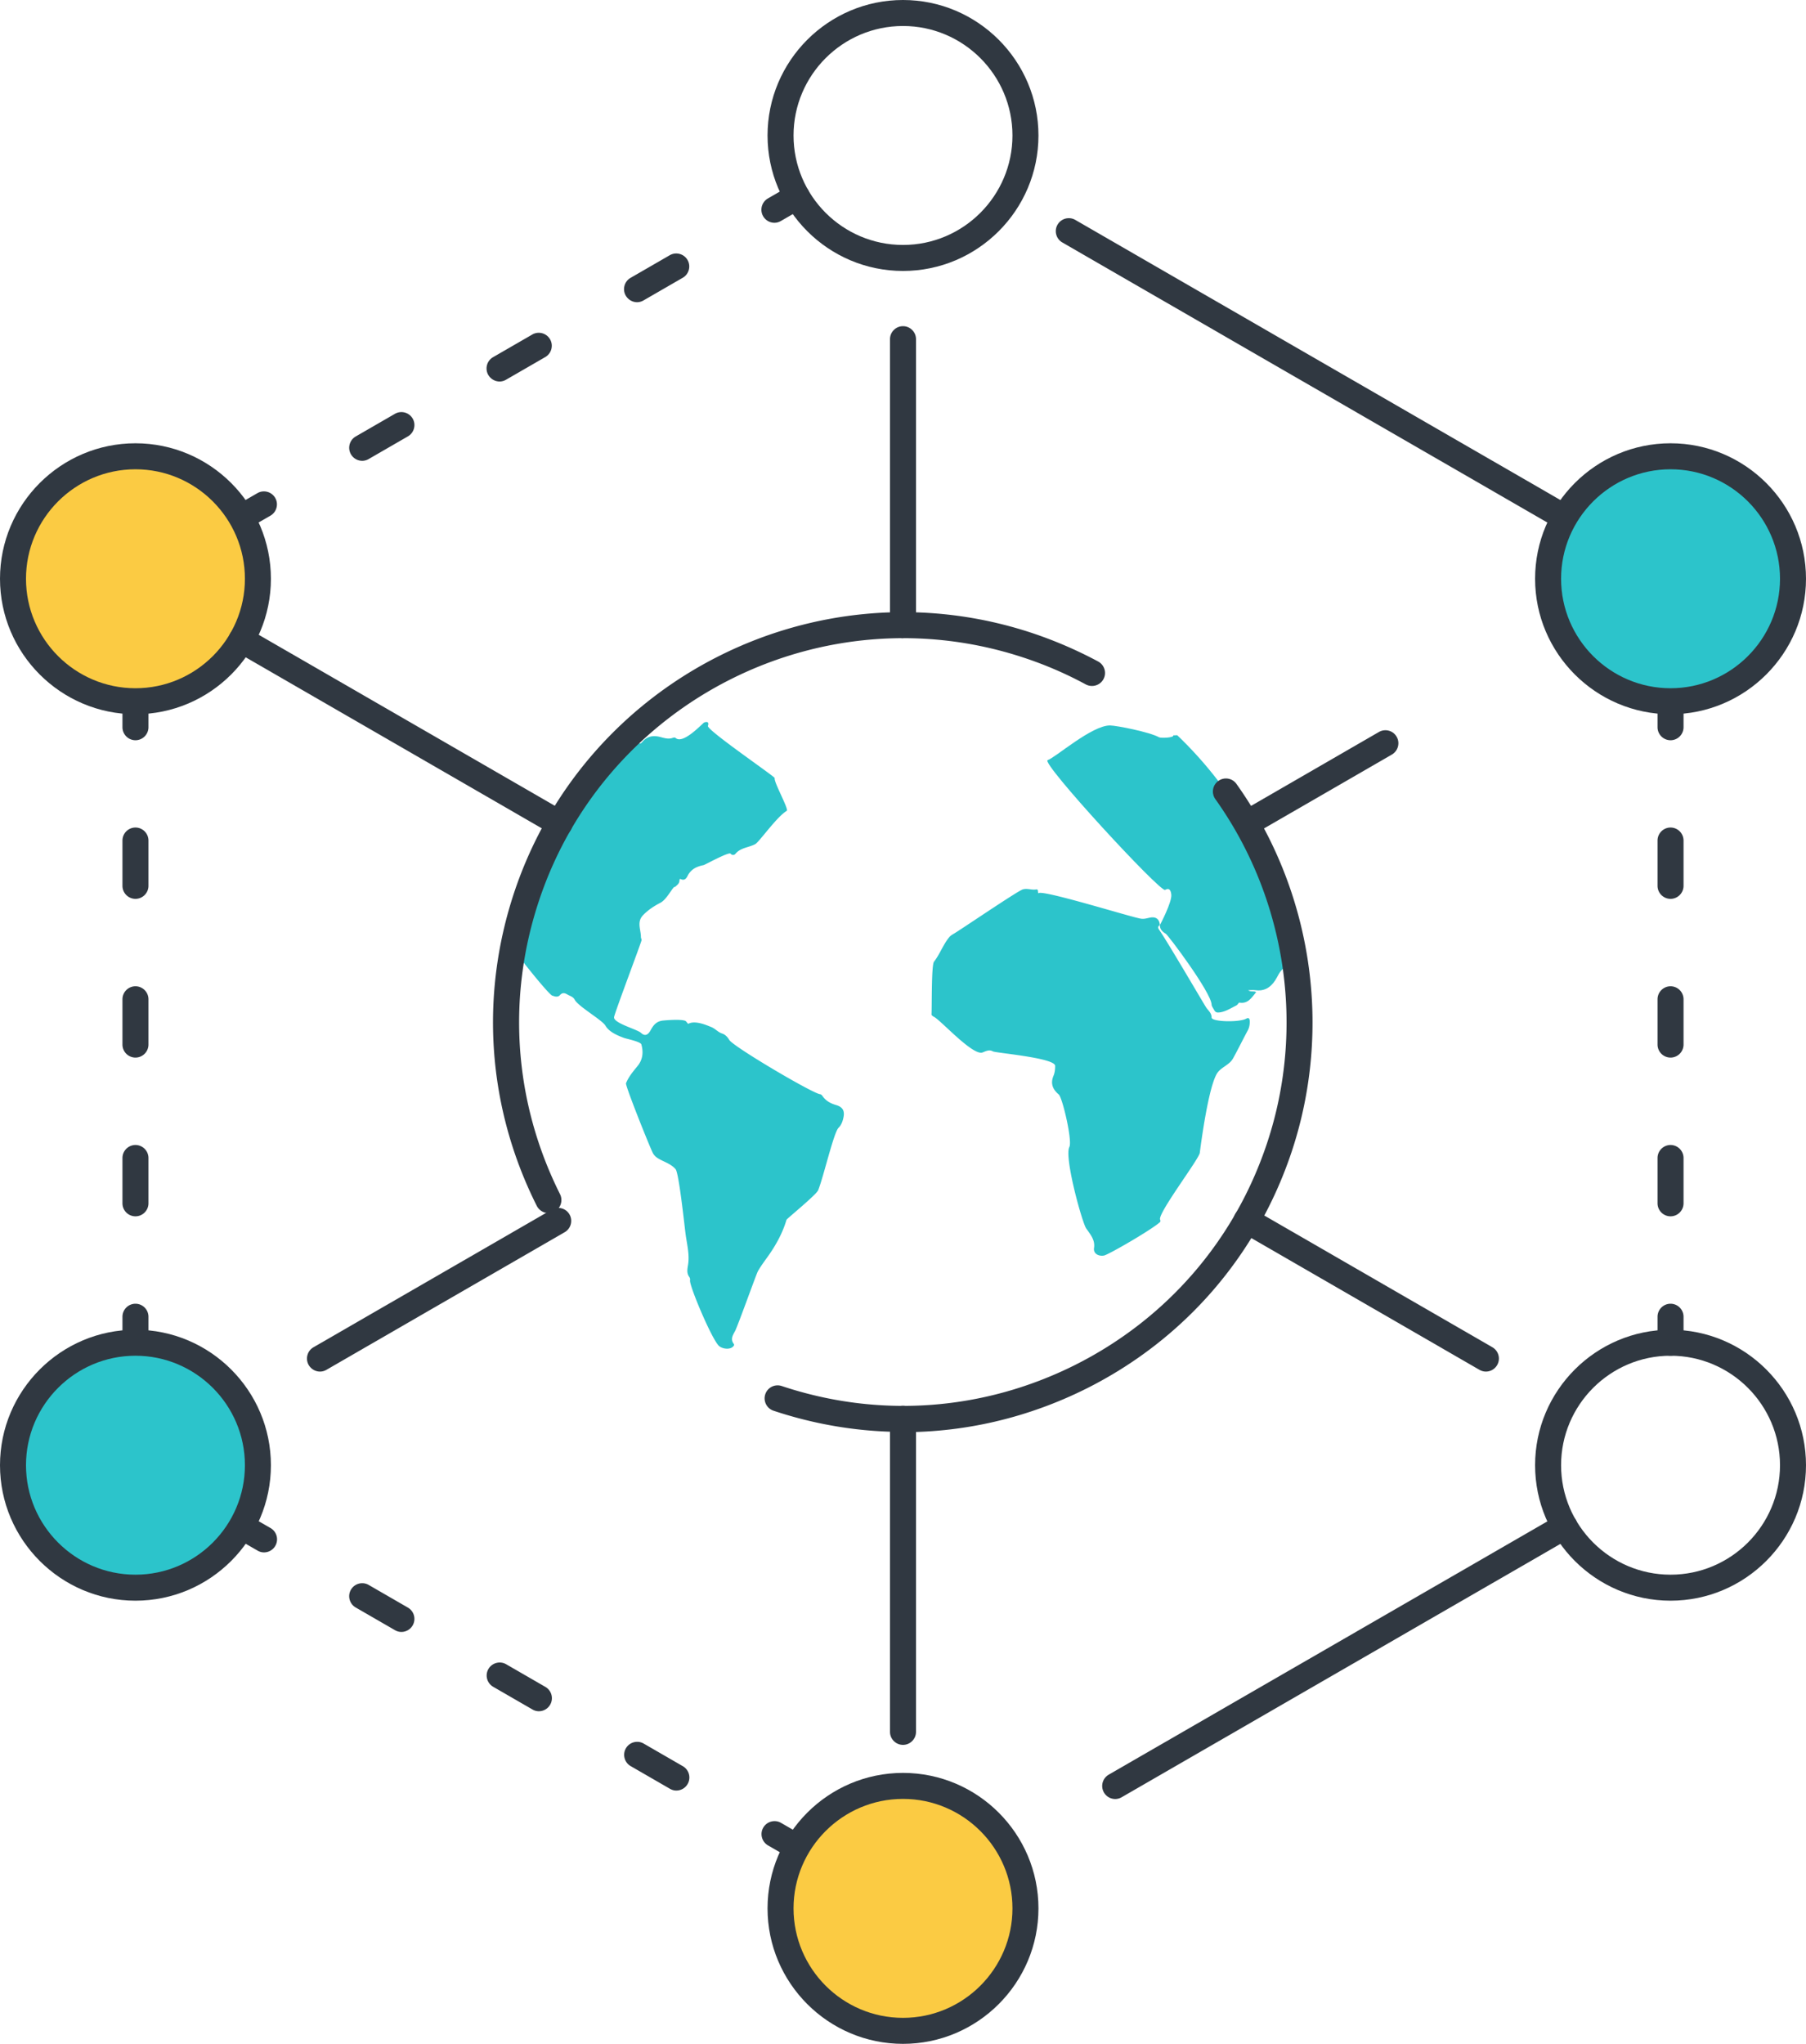
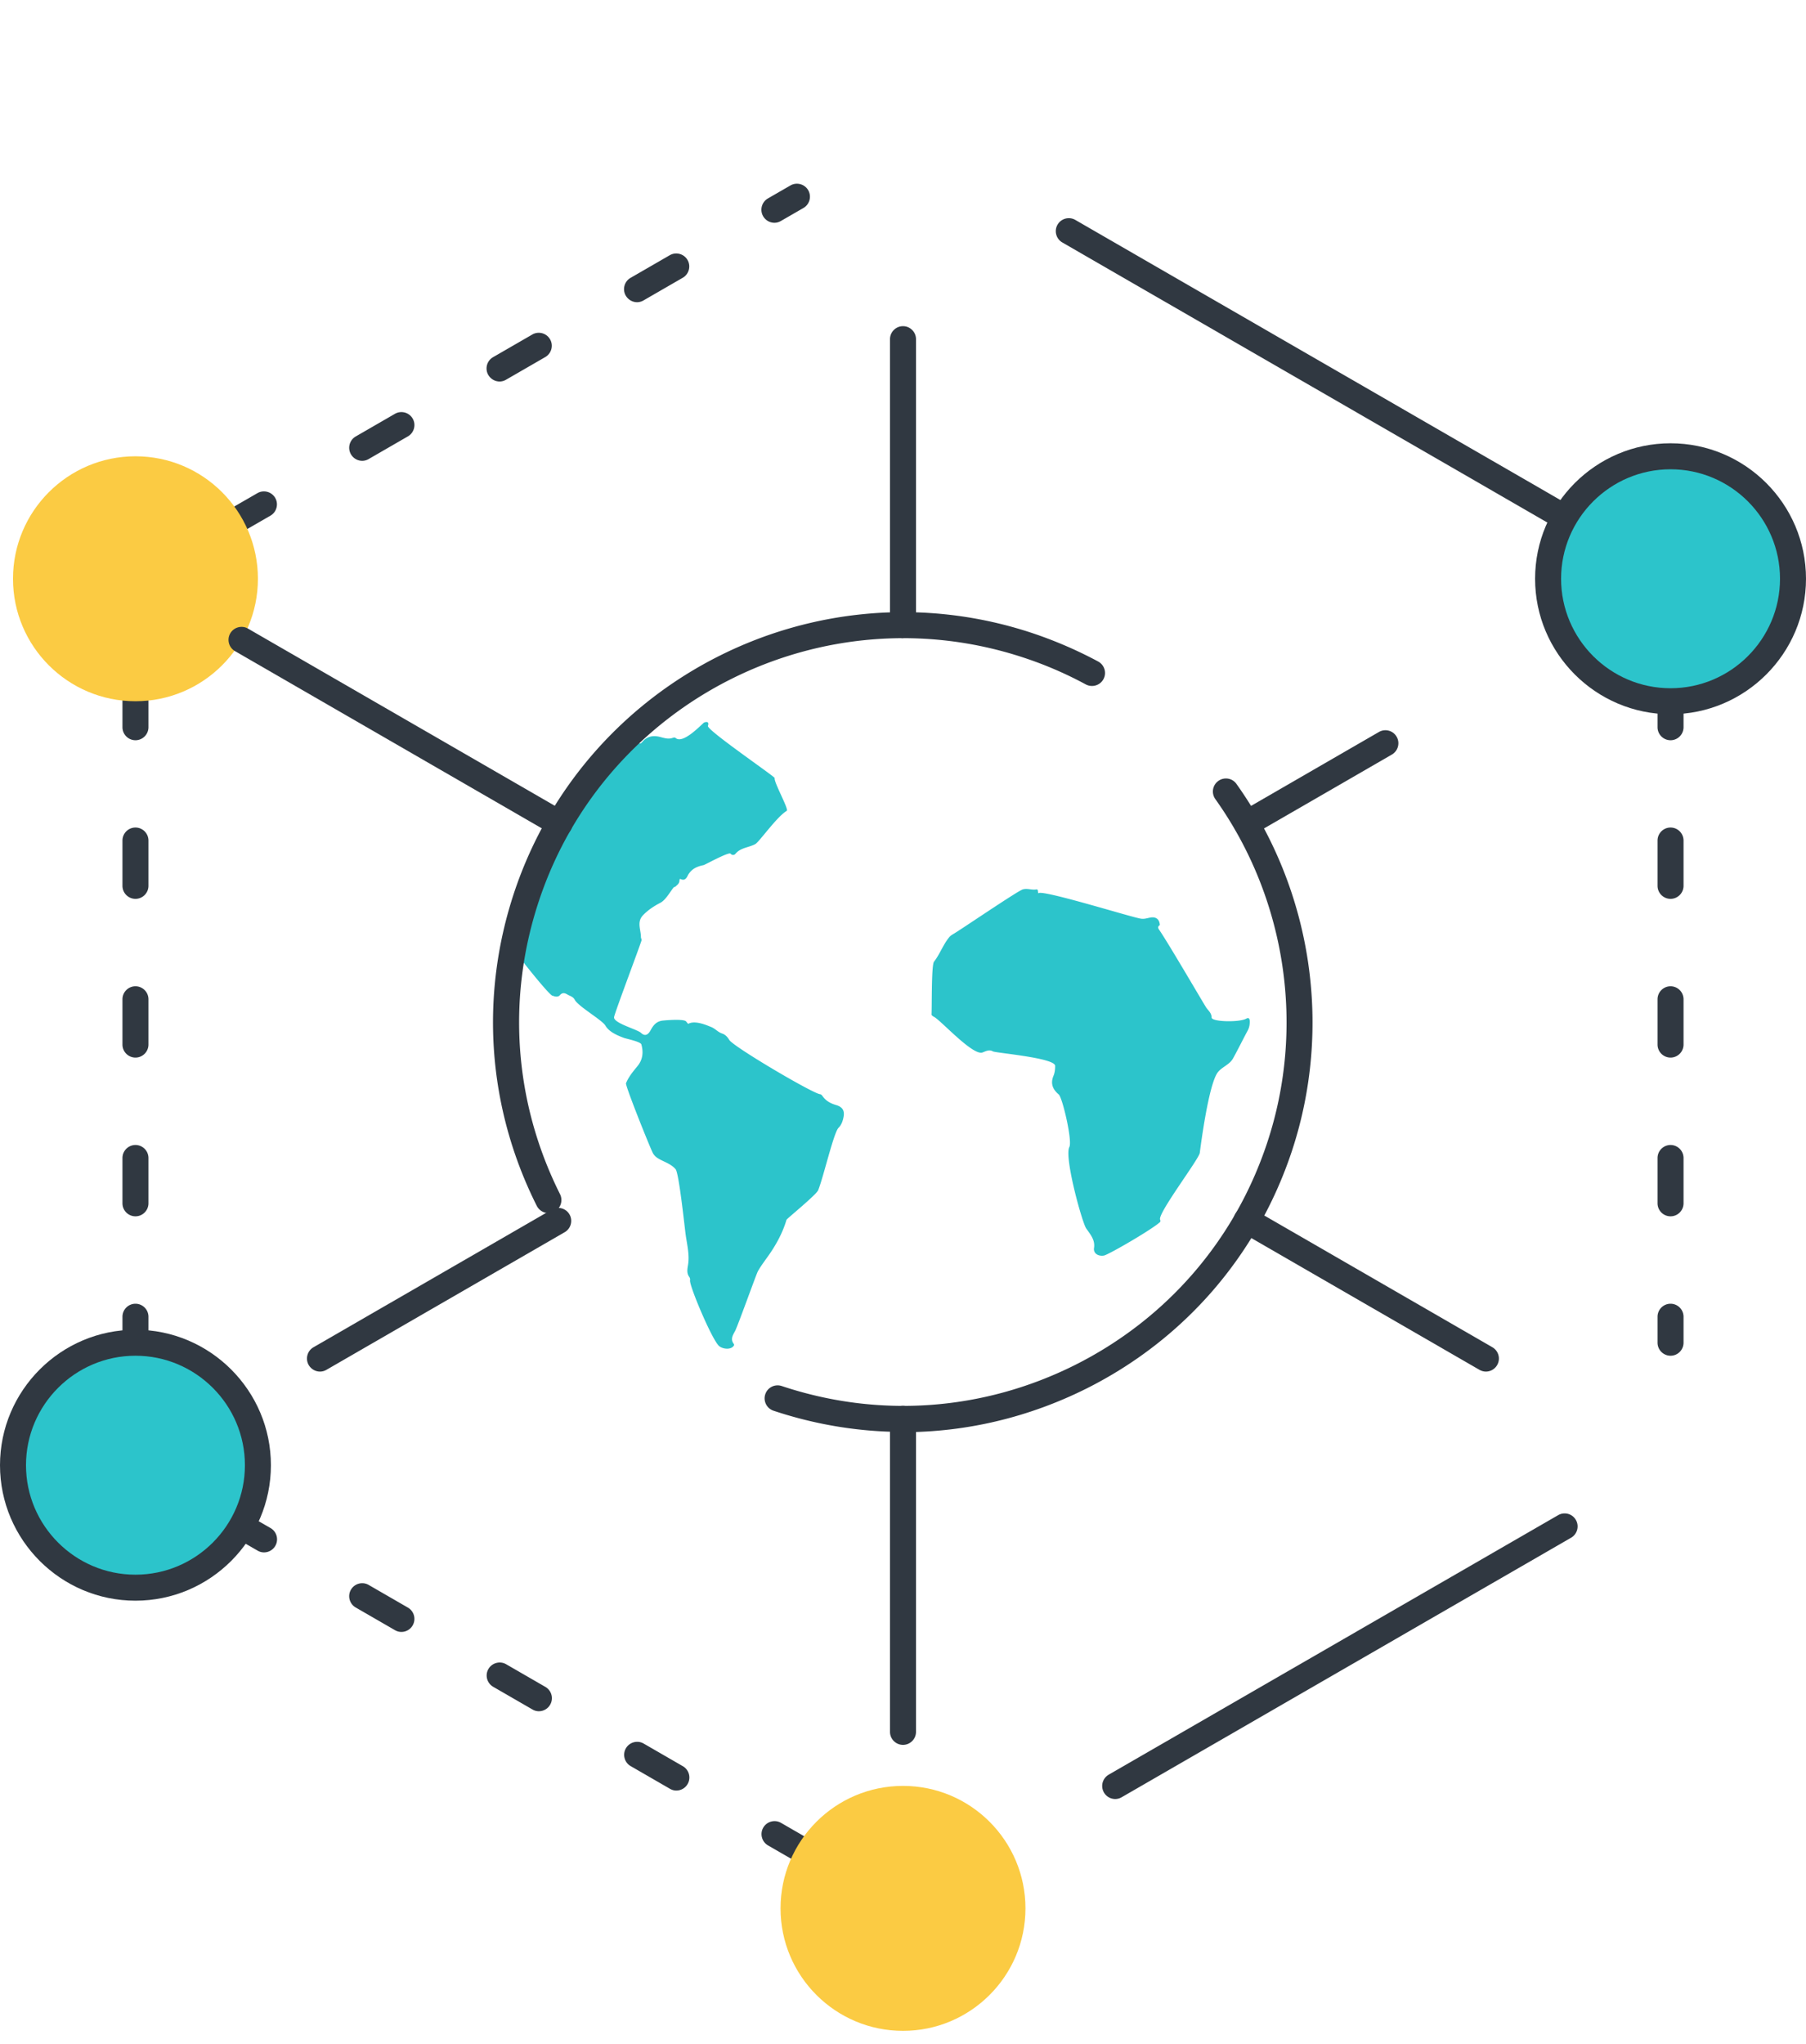
<svg xmlns="http://www.w3.org/2000/svg" id="_レイヤー_2" data-name="レイヤー 2" viewBox="0 0 151.46 171.38">
  <defs>
    <style>.cls-1{fill:#fbcb43}.cls-2{fill:#303841}.cls-3{fill:#2cc4cb}</style>
  </defs>
  <g id="_レイヤー_1-2" data-name="レイヤー 1">
    <path class="cls-2" d="M104.55 70.14c-.38 0-.74-.19-.94-.55-.3-.52-.12-1.19.4-1.49l11.63-6.72c.52-.3 1.19-.13 1.49.4.3.52.12 1.19-.4 1.49l-11.63 6.72c-.17.1-.36.15-.55.15zM26.84 115.01c-.38 0-.74-.2-.95-.55-.3-.52-.12-1.19.4-1.49l19.98-11.54c.52-.3 1.19-.12 1.49.4.3.52.12 1.19-.4 1.49l-19.98 11.54c-.17.1-.36.15-.54.15zM20.25 44.48c-.38 0-.74-.2-.95-.55-.3-.52-.12-1.19.4-1.49l1.89-1.09c.52-.3 1.19-.12 1.49.4.3.52.12 1.19-.4 1.49l-1.89 1.09c-.17.1-.36.15-.54.15zM30.38 38.64a1.094 1.094 0 0 1-.55-2.04l3.29-1.9c.52-.3 1.19-.12 1.49.4.3.52.12 1.19-.4 1.49l-3.29 1.9c-.17.1-.36.15-.54.15zm11.52-6.65c-.38 0-.74-.2-.95-.55-.3-.52-.12-1.19.4-1.49l3.29-1.9c.52-.3 1.19-.12 1.49.4.3.52.12 1.19-.4 1.49l-3.29 1.9c-.17.1-.36.15-.54.15zm11.53-6.65c-.38 0-.74-.2-.95-.55-.3-.52-.12-1.19.4-1.49l3.29-1.9c.52-.3 1.19-.12 1.49.4.3.52.12 1.19-.4 1.49l-3.29 1.9c-.17.1-.36.15-.54.15zM64.95 18.68a1.094 1.094 0 0 1-.55-2.04l1.89-1.09c.52-.3 1.19-.12 1.49.4.3.52.12 1.19-.4 1.49l-1.89 1.09c-.17.1-.36.15-.54.15zM11.36 113.68c-.6 0-1.09-.49-1.09-1.09v-2.18c0-.6.49-1.09 1.09-1.09s1.09.49 1.09 1.09v2.18c0 .6-.49 1.09-1.09 1.09zM11.36 101.99c-.6 0-1.09-.49-1.09-1.09v-3.8c0-.6.49-1.09 1.09-1.09s1.09.49 1.09 1.09v3.8c0 .6-.49 1.09-1.09 1.09zm0-13.31c-.6 0-1.09-.49-1.09-1.09v-3.8c0-.6.49-1.09 1.09-1.09s1.09.49 1.09 1.09v3.8c0 .6-.49 1.09-1.09 1.09zm0-13.31c-.6 0-1.09-.49-1.09-1.09v-3.8c0-.6.49-1.09 1.09-1.09s1.09.49 1.09 1.09v3.8c0 .6-.49 1.09-1.09 1.09zM11.36 62.07c-.6 0-1.09-.49-1.09-1.09V58.8c0-.6.49-1.09 1.09-1.09s1.09.49 1.09 1.09v2.18c0 .6-.49 1.09-1.09 1.09zM66.84 155.98c-.19 0-.37-.05-.54-.15l-1.89-1.09c-.52-.3-.7-.97-.4-1.49.3-.52.97-.7 1.49-.4l1.89 1.09a1.094 1.094 0 0 1-.55 2.04zM56.72 150.14c-.19 0-.37-.05-.54-.15l-3.29-1.9c-.52-.3-.7-.97-.4-1.49.3-.52.97-.7 1.49-.4l3.29 1.9a1.094 1.094 0 0 1-.55 2.04zm-11.53-6.65c-.19 0-.37-.05-.54-.15l-3.29-1.9c-.52-.3-.7-.97-.4-1.49.3-.52.97-.7 1.49-.4l3.29 1.9a1.094 1.094 0 0 1-.55 2.04zm-11.53-6.65c-.19 0-.37-.05-.54-.15l-3.29-1.9c-.52-.3-.7-.97-.4-1.49.3-.52.97-.7 1.49-.4l3.29 1.9a1.094 1.094 0 0 1-.55 2.04zM22.14 130.17c-.19 0-.37-.05-.54-.15l-1.89-1.09c-.52-.3-.7-.97-.4-1.49.3-.52.97-.7 1.49-.4l1.89 1.09a1.094 1.094 0 0 1-.55 2.04zM93.52 150.85a1.094 1.094 0 0 1-.54-2.04l37.69-21.76c.52-.3 1.19-.13 1.49.4.3.52.12 1.19-.4 1.49L94.07 150.7c-.17.1-.36.15-.55.15zM140.1 62.07c-.6 0-1.09-.49-1.09-1.09V58.8c0-.6.49-1.09 1.09-1.09s1.09.49 1.09 1.09v2.18c0 .6-.49 1.09-1.09 1.09zM140.1 101.99c-.6 0-1.09-.49-1.09-1.09v-3.8c0-.6.49-1.09 1.09-1.09s1.09.49 1.09 1.09v3.8c0 .6-.49 1.09-1.09 1.09zm0-13.31c-.6 0-1.09-.49-1.09-1.09v-3.8c0-.6.49-1.09 1.09-1.09s1.09.49 1.09 1.09v3.8c0 .6-.49 1.09-1.09 1.09zm0-13.31c-.6 0-1.09-.49-1.09-1.09v-3.8c0-.6.49-1.09 1.09-1.09s1.09.49 1.09 1.09v3.8c0 .6-.49 1.09-1.09 1.09zM140.1 113.68c-.6 0-1.09-.49-1.09-1.09v-2.18c0-.6.49-1.09 1.09-1.09s1.09.49 1.09 1.09v2.18c0 .6-.49 1.09-1.09 1.09zM131.21 44.48c-.19 0-.37-.05-.55-.15l-41.57-24c-.52-.3-.7-.97-.4-1.49.3-.52.97-.7 1.49-.4l41.57 24a1.094 1.094 0 0 1-.54 2.04z" />
-     <path class="cls-2" d="M75.73 22.72c-6.26 0-11.36-5.1-11.36-11.36S69.47 0 75.73 0s11.36 5.1 11.36 11.36-5.1 11.36-11.36 11.36zm0-20.54c-5.06 0-9.18 4.12-9.18 9.18s4.12 9.18 9.18 9.18 9.18-4.12 9.18-9.18-4.12-9.18-9.18-9.18z" />
    <path class="cls-1" d="M86 160.02c0 5.67-4.6 10.27-10.27 10.27s-10.27-4.6-10.27-10.27 4.6-10.27 10.27-10.27S86 154.35 86 160.02z" />
-     <path class="cls-2" d="M75.73 171.38c-6.26 0-11.36-5.1-11.36-11.36s5.1-11.36 11.36-11.36 11.36 5.1 11.36 11.36-5.1 11.36-11.36 11.36zm0-20.54c-5.06 0-9.18 4.12-9.18 9.18s4.12 9.18 9.18 9.18 9.18-4.12 9.18-9.18-4.12-9.18-9.18-9.18zM140.1 134.22c-6.26 0-11.36-5.1-11.36-11.36s5.1-11.36 11.36-11.36 11.36 5.1 11.36 11.36-5.1 11.36-11.36 11.36zm0-20.54c-5.06 0-9.18 4.12-9.18 9.18s4.12 9.18 9.18 9.18 9.18-4.12 9.18-9.18-4.12-9.18-9.18-9.18z" />
    <g>
      <path class="cls-3" d="M150.37 48.53c0 5.67-4.6 10.27-10.27 10.27s-10.27-4.6-10.27-10.27 4.6-10.27 10.27-10.27 10.27 4.6 10.27 10.27z" />
      <path class="cls-2" d="M140.1 59.89c-6.26 0-11.36-5.1-11.36-11.36s5.1-11.36 11.36-11.36 11.36 5.1 11.36 11.36-5.1 11.36-11.36 11.36zm0-20.54c-5.06 0-9.18 4.12-9.18 9.18s4.12 9.18 9.18 9.18 9.18-4.12 9.18-9.18-4.12-9.18-9.18-9.18z" />
    </g>
    <g>
      <path class="cls-3" d="M21.63 122.86c0 5.67-4.6 10.27-10.27 10.27s-10.27-4.6-10.27-10.27 4.6-10.27 10.27-10.27 10.27 4.6 10.27 10.27z" />
      <path class="cls-2" d="M11.36 134.22C5.1 134.22 0 129.12 0 122.86s5.1-11.36 11.36-11.36 11.36 5.1 11.36 11.36-5.1 11.36-11.36 11.36zm0-20.54c-5.06 0-9.18 4.12-9.18 9.18s4.12 9.18 9.18 9.18 9.18-4.12 9.18-9.18-4.12-9.18-9.18-9.18z" />
    </g>
    <g>
      <path class="cls-1" d="M21.63 48.53c0 5.67-4.6 10.27-10.27 10.27S1.09 54.2 1.09 48.53s4.6-10.27 10.27-10.27 10.27 4.6 10.27 10.27z" />
-       <path class="cls-2" d="M11.36 59.89C5.1 59.89 0 54.79 0 48.53s5.1-11.36 11.36-11.36 11.36 5.1 11.36 11.36-5.1 11.36-11.36 11.36zm0-20.54c-5.06 0-9.18 4.12-9.18 9.18s4.12 9.18 9.18 9.18 9.18-4.12 9.18-9.18-4.12-9.18-9.18-9.18z" />
    </g>
    <g>
      <path class="cls-3" d="M104.51 85.42c-.59.32-2.9.27-2.9-.1 0-.4-.3-.59-.48-.88-.32-.51-3.24-5.51-3.92-6.48-.11-.16-.12-.28.06-.39-.03-.49-.32-.72-.81-.63-.26.05-.5.14-.79.09-.8-.12-8.44-2.51-8.58-2.12-.08-.11.01-.37-.19-.33-.38.07-.74-.12-1.13 0-.47.15-5.32 3.46-5.84 3.75-.14.08-.25.16-.35.29-.5.62-.76 1.39-1.25 2.02-.23.29-.17 3.93-.21 4.43 0 .06.12.15.2.19.53.24 3.27 3.3 4.08 2.99.27-.1.56-.27.87-.09.22.13 5.2.54 5.22 1.21 0 .29-.03.58-.14.84-.27.65-.06 1.14.44 1.56.31.26 1.16 3.89.89 4.41-.44.87 1.07 6.32 1.41 6.82.32.47.77.95.66 1.65-.07.45.36.71.83.63.36-.06 3.93-2.12 4.7-2.8.06-.06.04-.15.01-.22-.19-.54 3.26-5.06 3.33-5.59.07-.56.75-5.84 1.53-6.78.36-.44.97-.62 1.26-1.14.43-.78.82-1.58 1.24-2.36.13-.25.17-.51.16-.78-.01-.22-.11-.3-.3-.19zM46.33 83.48c.23.11.49.13.62-.03.23-.26.43-.18.65-.05.21.12.46.17.6.43.29.56 2.32 1.71 2.58 2.18.29.5.95.8 1.55 1.02.18.07 1.4.31 1.46.55.18.66.12 1.28-.34 1.83-.36.44-.73.88-.95 1.42-.08.19 2.08 5.57 2.27 5.89.13.21.3.35.52.47.47.26 1 .42 1.37.85.29.36.76 4.91.85 5.54.12.83.33 1.66.19 2.5-.06.35-.12.69.11 1 .05.07.08.19.06.27-.09.41 1.85 5.02 2.44 5.52.29.24.89.32 1.16.05.08-.08.13-.15.06-.24-.29-.39-.07-.73.11-1.06.22-.4 1.72-4.6 1.9-4.98.19-.39.79-1.18.98-1.46.62-.9 1.13-1.85 1.44-2.9.03-.09 2.48-2.08 2.65-2.47.43-1.03 1.3-4.82 1.71-5.24.25-.25.35-.55.42-.89.11-.55-.08-.86-.62-1.02-.45-.13-.85-.34-1.13-.74-.06-.08-.12-.16-.22-.17-.65-.08-7.28-3.99-7.61-4.55-.15-.25-.34-.45-.58-.53-.38-.12-.61-.44-.98-.57-.19-.07-1.29-.59-1.88-.25-.02 0-.12-.13-.18-.2-.19-.23-1.72-.1-1.98-.07-.53.07-.78.4-1.01.83-.16.29-.42.55-.79.2-.33-.31-2.35-.82-2.26-1.33.07-.41 2.26-6.2 2.3-6.43.02-.09-.05-.18-.05-.28 0-.61-.36-1.26.17-1.82.42-.44.92-.77 1.46-1.05.58-.29 1.1-1.48 1.23-1.32.15-.16.34-.26.37-.5 0-.07.01-.22.1-.17.41.2.54-.19.64-.37.31-.51.76-.69 1.29-.8.11-.02 2.11-1.13 2.26-.96.12.15.31.14.42 0 .43-.51 1.11-.51 1.65-.8.33-.18 1.8-2.29 2.64-2.79.2-.12-1.11-2.44-1.01-2.75.03-.11-5.71-4.03-5.6-4.37.1-.32-.04-.38-.31-.29-.12.04-1.78 1.89-2.41 1.29-.04-.04-.16-.03-.23 0-.39.14-.75 0-1.12-.09-.54-.13-1.03-.03-1.41.4-.09.11-.23.27-.32.06-.18-.41-.46-.4-.82-.32-.09.02-.19.02-.29.02a33.219 33.219 0 0 0-9.43 17.64c1.5 1.95 2.99 3.76 3.3 3.92z" />
-       <path class="cls-3" d="M98.72 61.65c-.15 0-.27.01-.33.01.11.2-1.03.25-1.19.16-.79-.44-3.55-.98-4.1-.99-1.52-.02-4.58 2.69-5.24 2.91-.6.2 9.45 11.1 9.85 10.88.33-.19.47-.01.52.38.08.63-.96 2.58-.96 2.58 0 .35.24.57.49.71.21.12 3.81 4.92 3.85 5.94 0 .15.13.29.2.43.1.22.24.27.5.23.52-.08.94-.37 1.39-.59.1-.05.18-.24.24-.23.74.12 1.03-.43 1.41-.88-.21-.13-.44.02-.67-.16.23 0 .41-.02.58 0 .75.1 1.27-.2 1.68-.82.22-.33.34-.72.67-.98.31-.25.26-.43-.03-.72-.21-.2.32-.44.92-.63-1.25-7.11-4.76-13.44-9.77-18.23z" />
      <path class="cls-2" d="M75.76 120.07c-3.65 0-7.32-.59-10.89-1.78-.57-.19-.88-.81-.69-1.38.19-.57.8-.88 1.38-.69 8.15 2.72 16.88 2.09 24.57-1.75 7.69-3.85 13.42-10.46 16.13-18.61 3.24-9.72 1.61-20.51-4.34-28.86a1.09 1.09 0 0 1 .26-1.52c.49-.35 1.17-.24 1.52.26 6.35 8.92 8.08 20.44 4.63 30.82-2.9 8.71-9.02 15.77-17.23 19.88-4.85 2.42-10.08 3.65-15.35 3.65zM46 101.72c-.4 0-.78-.22-.98-.6-4.13-8.22-4.8-17.55-1.9-26.28 5.99-17.98 25.49-27.73 43.47-21.75 1.91.64 3.76 1.44 5.51 2.38.53.29.73.95.44 1.48s-.95.72-1.48.44a31.89 31.89 0 0 0-5.16-2.23c-16.84-5.6-35.1 3.53-40.7 20.37-2.72 8.17-2.09 16.91 1.77 24.61a1.105 1.105 0 0 1-.98 1.59z" />
    </g>
    <path class="cls-2" d="M75.73 146.31c-.6 0-1.09-.49-1.09-1.09v-26.25c0-.6.49-1.09 1.09-1.09s1.09.49 1.09 1.09v26.25c0 .6-.49 1.09-1.09 1.09zM75.73 53.51c-.6 0-1.09-.49-1.09-1.09V28.44c0-.6.49-1.09 1.09-1.09s1.09.49 1.09 1.09v23.97c0 .6-.49 1.09-1.09 1.09zM124.62 115.01c-.19 0-.37-.05-.55-.15L104 103.27c-.52-.3-.7-.97-.4-1.49.3-.52.97-.7 1.49-.4l20.07 11.59a1.094 1.094 0 0 1-.54 2.04zM46.92 70.15c-.19 0-.37-.05-.54-.15L19.71 54.6c-.52-.3-.7-.97-.4-1.49.3-.52.97-.7 1.49-.4l26.67 15.4a1.094 1.094 0 0 1-.55 2.04z" />
  </g>
</svg>